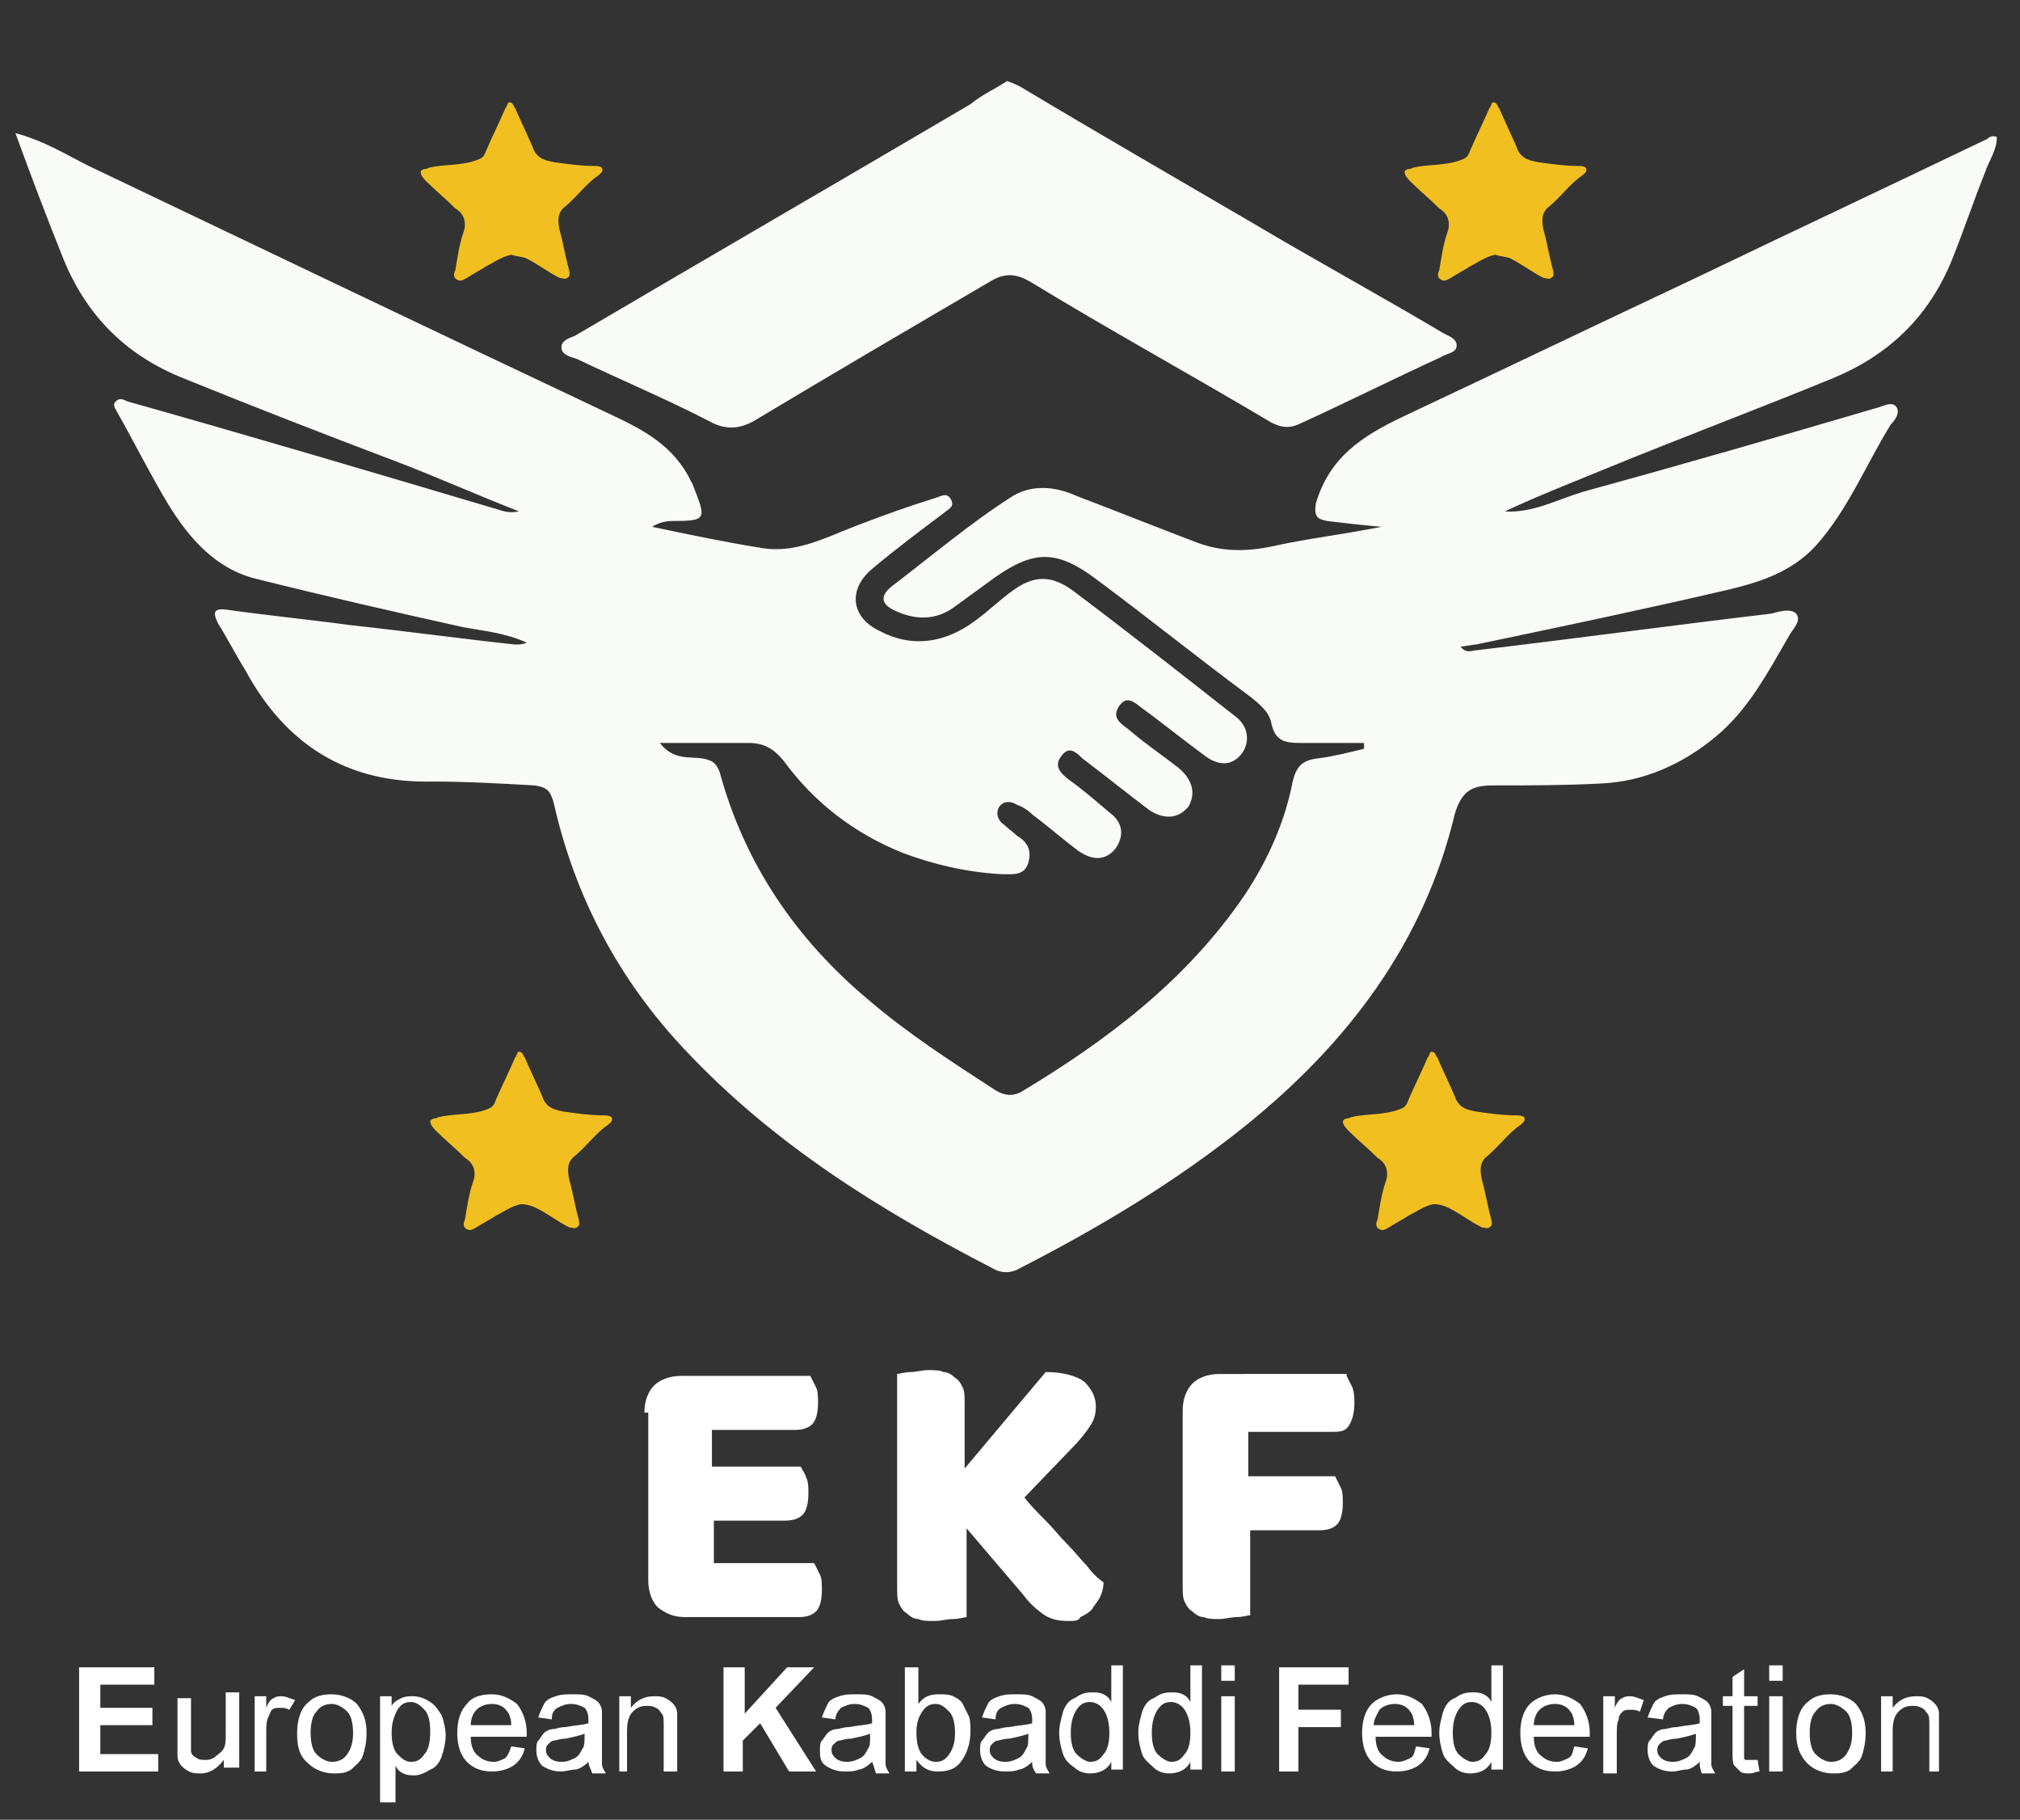
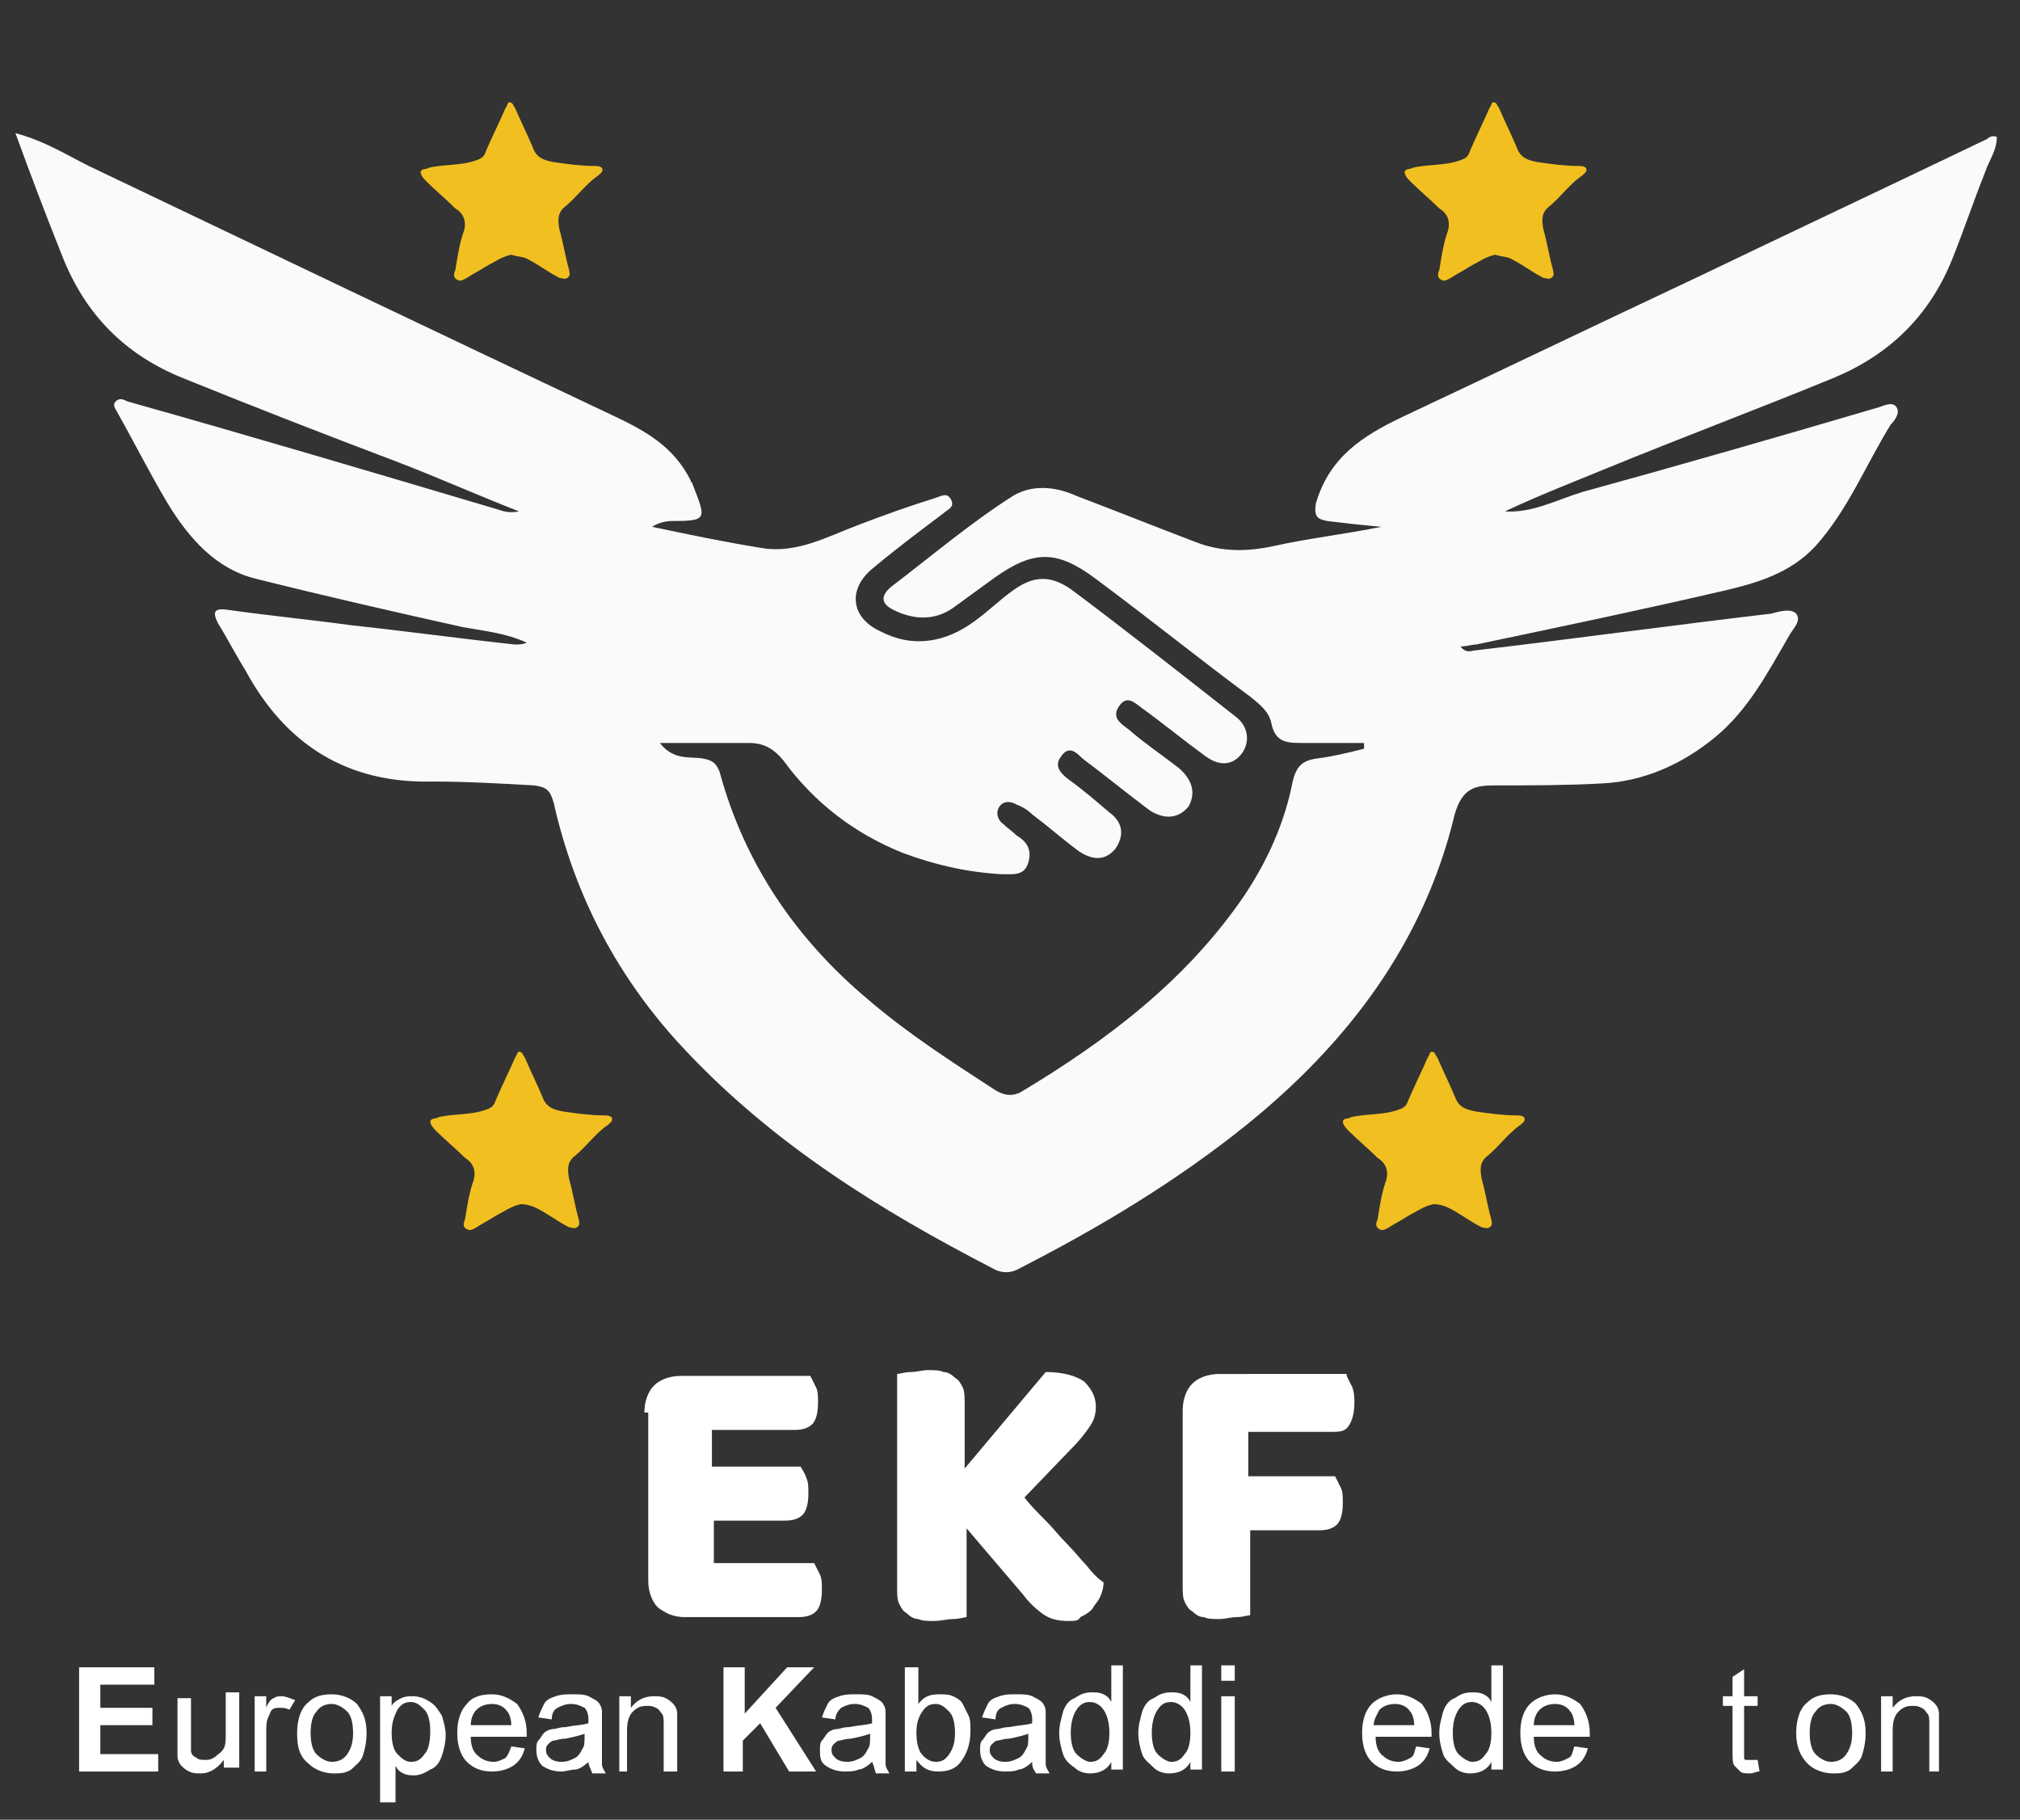
<svg xmlns="http://www.w3.org/2000/svg" version="1.1" id="Layer_1" x="0px" y="0px" viewBox="0 0 104.7 94.3" style="enable-background:new 0 0 104.7 94.3;" xml:space="preserve">
  <rect x="0" y="0" width="104.7" height="94.3" fill="#333333" stroke="none" />
  <style type="text/css">
	.st0{display:none;fill:#0149A8;}
	.st1{fill:#F9FBF9;}
	.st2{fill:#F1BF20;}
	.st3{fill:#FFFFFF;}
</style>
  <g>
    <rect x="-31.8" y="-36.3" class="st0" width="168.7" height="168.7" />
    <path class="st1" d="M71.6,27.3c-1.1-0.1-2-0.2-2.8-0.3c-0.5-0.1-0.7-0.2-0.6-0.9c0.7-2.4,2.4-3.5,4.5-4.5   c5.1-2.4,10.1-4.8,15.2-7.2c5-2.4,10.1-4.8,15.1-7.2c0.1-0.1,0.3-0.2,0.5-0.1c0,0.7-0.4,1.2-0.6,1.8c-0.6,1.5-1.1,3-1.7,4.5   c-1.2,3-3.3,5-6.2,6.2c-3.9,1.6-7.9,3.1-11.8,4.7c-1.7,0.7-3.5,1.4-5.2,2.2c1.4,0.1,2.7-0.6,4-1c5.1-1.4,10.3-2.9,15.4-4.4   c0.3-0.1,0.7-0.3,0.9,0c0.2,0.3-0.1,0.7-0.3,0.9c-1.3,2.1-2.2,4.4-3.9,6.3c-1.3,1.4-3,1.9-4.7,2.3c-4.3,1-8.6,1.9-12.9,2.8   c-0.2,0-0.5,0.1-0.8,0.1c0.3,0.4,0.6,0.2,0.8,0.2c5.1-0.6,10.2-1.3,15.3-1.9c0.4-0.1,1-0.3,1.3,0c0.3,0.4-0.2,0.8-0.4,1.2   c-1.1,1.9-2.1,3.8-3.8,5.2c-1.7,1.4-3.7,2.3-5.9,2.4c-1.8,0.1-3.7,0.1-5.5,0.1c-1,0-1.7,0.1-2.1,1.5c-1.6,6.7-5.6,11.9-10.8,16.1   c-3.6,2.9-7.6,5.3-11.7,7.4c-0.5,0.3-1,0.3-1.5,0c-5.8-3-11.3-6.4-15.9-11.3c-3.4-3.6-5.7-7.9-6.8-12.8c-0.2-0.7-0.4-0.8-1-0.9   c-1.8-0.1-3.5-0.2-5.3-0.2c-4.4,0.1-7.6-1.9-9.7-5.8c-0.5-0.8-0.9-1.6-1.4-2.4c-0.3-0.6-0.2-0.8,0.5-0.7c2.1,0.3,4.2,0.5,6.4,0.8   c2.8,0.3,5.7,0.7,8.5,1c0.2,0,0.4,0,0.6-0.1c-1.1-0.5-2.2-0.6-3.3-0.8c-3.6-0.8-7.1-1.6-10.7-2.5c-2.1-0.5-3.5-2.1-4.6-3.9   c-0.9-1.5-1.7-3.1-2.6-4.7c-0.1-0.2-0.3-0.4-0.1-0.6c0.2-0.2,0.4-0.1,0.6,0c6.4,1.8,12.8,3.7,19.2,5.6c0.3,0.1,0.6,0.2,1.1,0.1   c-2.3-0.9-4.3-1.8-6.4-2.6c-3.7-1.4-7.3-2.8-11-4.3c-3-1.2-5.1-3.3-6.3-6.4c-0.8-2-1.6-4.1-2.4-6.3c1.5,0.4,2.6,1.1,3.8,1.7   c9,4.3,18,8.6,27.1,12.9c1.7,0.8,3.2,1.6,4.1,3.4c0,0.1,0.1,0.1,0.1,0.2c0.7,1.8,0.8,1.9-1.1,1.9c-0.3,0-0.7,0.1-1,0.3   c1.9,0.4,3.8,0.8,5.7,1.1c1.8,0.3,3.4-0.6,5-1.2c1.3-0.5,2.7-1,4-1.4c0.3-0.1,0.6-0.3,0.8,0.1c0.2,0.4-0.2,0.5-0.4,0.7   c-1.2,0.9-2.4,1.8-3.6,2.8c-1.4,1.1-1.2,2.6,0.3,3.3c1.7,0.9,3.4,0.6,4.9-0.5c0.7-0.5,1.3-1.1,2-1.6c1.1-0.8,2-0.8,3.1,0   c2.8,2.1,5.6,4.3,8.4,6.5c0.7,0.5,0.8,1.3,0.4,1.9c-0.5,0.7-1.2,0.7-1.9,0.2c-1.1-0.8-2.2-1.7-3.3-2.5c-0.4-0.3-0.8-0.7-1.2-0.1   c-0.4,0.6,0.1,0.9,0.5,1.2c0.8,0.7,1.7,1.3,2.6,2c0.7,0.6,0.9,1.3,0.5,2c-0.5,0.6-1.2,0.7-2,0.2c-1.2-0.9-2.3-1.8-3.5-2.7   c-0.3-0.3-0.7-0.7-1.1-0.1c-0.4,0.5,0,0.9,0.4,1.2c0.7,0.5,1.4,1.1,2.1,1.7c0.7,0.5,0.8,1.2,0.3,1.9c-0.6,0.7-1.3,0.5-1.9,0.1   c-0.8-0.6-1.6-1.3-2.4-1.9c-0.2-0.2-0.5-0.4-0.8-0.5c-0.3-0.2-0.7-0.2-0.9,0.1c-0.2,0.3-0.1,0.7,0.2,0.9c0.2,0.2,0.5,0.4,0.7,0.6   c0.5,0.3,0.8,0.7,0.6,1.4c-0.2,0.7-0.8,0.6-1.4,0.6c-1.8-0.1-3.5-0.5-5.1-1.1c-2.5-1-4.6-2.6-6.2-4.8c-0.5-0.6-1-0.9-1.8-0.9   c-1.5,0-3,0-4.6,0c0.7,0.9,1.5,0.7,2.2,0.8c0.5,0.1,0.7,0.2,0.9,0.7c1.3,4.8,4,8.7,7.7,11.8c2.1,1.8,4.3,3.2,6.6,4.7   c0.5,0.3,0.9,0.3,1.3,0.1c4.5-2.7,8.6-5.8,11.6-10.2c1.2-1.8,2.1-3.8,2.5-5.9c0.2-0.8,0.5-1.1,1.3-1.2c0.8-0.1,1.6-0.3,2.4-0.5   c0-0.1,0-0.2,0-0.3c-1.1,0-2.2,0-3.3,0c-0.8,0-1.3-0.1-1.5-1c-0.1-0.6-0.6-1-1.1-1.4c-2.7-2-5.3-4.1-8-6.1c-2-1.5-3.2-1.5-5.2-0.1   c-0.7,0.5-1.5,1.1-2.2,1.6c-1,0.7-2.1,0.6-3.1,0.1c-0.6-0.3-0.7-0.7-0.1-1.2c2.1-1.6,4.1-3.3,6.3-4.7c1-0.6,2.2-0.5,3.3,0   c2.1,0.8,4.1,1.6,6.2,2.4c1.3,0.5,2.6,0.5,4,0.2C67.8,27.9,69.6,27.7,71.6,27.3z" />
-     <path class="st1" d="M52.2,4.2c0.3,0.1,0.5,0.2,0.7,0.3c4,2.4,8,4.7,12.1,7.1c3.2,1.9,6.5,3.7,9.7,5.6c0.3,0.2,0.8,0.3,0.8,0.7   c0,0.4-0.5,0.4-0.8,0.6c-2.4,1.1-4.8,2.3-7.2,3.4c-0.6,0.3-1,0.3-1.6,0c-4.2-2.5-8.4-4.8-12.5-7.3c-0.7-0.4-1.3-0.5-2.1,0   c-4.1,2.4-8.2,4.8-12.2,7.2c-0.7,0.4-1.4,0.5-2.2,0.1c-2.3-1.2-4.7-2.2-7-3.3c-0.3-0.1-0.8-0.2-0.8-0.6c0-0.4,0.5-0.5,0.7-0.6   c6.8-4,13.7-8,20.5-12C50.9,4.9,51.6,4.6,52.2,4.2z" />
    <path class="st2" d="M27,62.4c-0.5,0.1-0.9,0.4-1.3,0.6c-0.3,0.2-0.7,0.4-1,0.6c-0.2,0.1-0.3,0.2-0.5,0.1c-0.2-0.1-0.2-0.3-0.1-0.5   c0.1-0.6,0.2-1.3,0.4-1.9c0.2-0.5,0.1-1-0.4-1.3c-0.5-0.5-1-0.9-1.5-1.4c-0.1-0.1-0.3-0.3-0.3-0.5c0.1-0.2,0.3-0.1,0.4-0.2   c0.8-0.2,1.7-0.1,2.5-0.4c0.3-0.1,0.4-0.2,0.5-0.5c0.3-0.7,0.7-1.5,1-2.2c0.1-0.1,0.1-0.3,0.2-0.3c0.2,0,0.2,0.2,0.3,0.3   c0.3,0.7,0.6,1.3,0.9,2c0.2,0.6,0.6,0.7,1.1,0.8c0.7,0.1,1.4,0.2,2.1,0.2c0.1,0,0.3,0,0.4,0.1c0.1,0.2-0.1,0.3-0.2,0.4   c-0.6,0.4-1.1,1.1-1.7,1.6c-0.4,0.3-0.4,0.7-0.3,1.2c0.2,0.7,0.3,1.4,0.5,2.1c0,0.1,0.1,0.3-0.1,0.4c-0.1,0.1-0.3,0-0.4,0   c-0.6-0.3-1.1-0.7-1.7-1C27.6,62.5,27.3,62.4,27,62.4z" />
    <path class="st2" d="M26.5,13.2c-0.5,0.1-0.9,0.4-1.3,0.6c-0.3,0.2-0.7,0.4-1,0.6c-0.2,0.1-0.3,0.2-0.5,0.1   c-0.2-0.1-0.2-0.3-0.1-0.5c0.1-0.6,0.2-1.3,0.4-1.9c0.2-0.5,0.1-1-0.4-1.3c-0.5-0.5-1-0.9-1.5-1.4c-0.1-0.1-0.3-0.3-0.3-0.5   c0.1-0.2,0.3-0.1,0.4-0.2c0.8-0.2,1.7-0.1,2.5-0.4c0.3-0.1,0.4-0.2,0.5-0.5c0.3-0.7,0.7-1.5,1-2.2c0.1-0.1,0.1-0.3,0.2-0.3   c0.2,0,0.2,0.2,0.3,0.3c0.3,0.7,0.6,1.3,0.9,2c0.2,0.6,0.6,0.7,1.1,0.8c0.7,0.1,1.4,0.2,2.1,0.2c0.1,0,0.3,0,0.4,0.1   c0.1,0.2-0.1,0.3-0.2,0.4c-0.6,0.4-1.1,1.1-1.7,1.6c-0.4,0.3-0.4,0.7-0.3,1.2c0.2,0.7,0.3,1.4,0.5,2.1c0,0.1,0.1,0.3-0.1,0.4   c-0.1,0.1-0.3,0-0.4,0c-0.6-0.3-1.1-0.7-1.7-1C27.1,13.3,26.8,13.3,26.5,13.2z" />
    <path class="st2" d="M77.5,13.2c-0.5,0.1-0.9,0.4-1.3,0.6c-0.3,0.2-0.7,0.4-1,0.6c-0.2,0.1-0.3,0.2-0.5,0.1   c-0.2-0.1-0.2-0.3-0.1-0.5c0.1-0.6,0.2-1.3,0.4-1.9c0.2-0.5,0.1-1-0.4-1.3c-0.5-0.5-1-0.9-1.5-1.4c-0.1-0.1-0.3-0.3-0.3-0.5   c0.1-0.2,0.3-0.1,0.4-0.2c0.8-0.2,1.7-0.1,2.5-0.4c0.3-0.1,0.4-0.2,0.5-0.5c0.3-0.7,0.7-1.5,1-2.2c0.1-0.1,0.1-0.3,0.2-0.3   c0.2,0,0.2,0.2,0.3,0.3c0.3,0.7,0.6,1.3,0.9,2c0.2,0.6,0.6,0.7,1.1,0.8c0.7,0.1,1.4,0.2,2.1,0.2c0.1,0,0.3,0,0.4,0.1   c0.1,0.2-0.1,0.3-0.2,0.4c-0.6,0.4-1.1,1.1-1.7,1.6c-0.4,0.3-0.4,0.7-0.3,1.2c0.2,0.7,0.3,1.4,0.5,2.1c0,0.1,0.1,0.3-0.1,0.4   c-0.1,0.1-0.3,0-0.4,0c-0.6-0.3-1.1-0.7-1.7-1C78.1,13.3,77.8,13.3,77.5,13.2z" />
    <path class="st2" d="M74.3,62.4c-0.5,0.1-0.9,0.4-1.3,0.6c-0.3,0.2-0.7,0.4-1,0.6c-0.2,0.1-0.3,0.2-0.5,0.1   c-0.2-0.1-0.2-0.3-0.1-0.5c0.1-0.6,0.2-1.3,0.4-1.9c0.2-0.5,0.1-1-0.4-1.3c-0.5-0.5-1-0.9-1.5-1.4c-0.1-0.1-0.3-0.3-0.3-0.5   c0.1-0.2,0.3-0.1,0.4-0.2c0.8-0.2,1.7-0.1,2.5-0.4c0.3-0.1,0.4-0.2,0.5-0.5c0.3-0.7,0.7-1.5,1-2.2c0.1-0.1,0.1-0.3,0.2-0.3   c0.2,0,0.2,0.2,0.3,0.3c0.3,0.7,0.6,1.3,0.9,2c0.2,0.6,0.6,0.7,1.1,0.8c0.7,0.1,1.4,0.2,2.1,0.2c0.1,0,0.3,0,0.4,0.1   c0.1,0.2-0.1,0.3-0.2,0.4c-0.6,0.4-1.1,1.1-1.7,1.6c-0.4,0.3-0.4,0.7-0.3,1.2c0.2,0.7,0.3,1.4,0.5,2.1c0,0.1,0.1,0.3-0.1,0.4   c-0.1,0.1-0.3,0-0.4,0c-0.6-0.3-1.1-0.7-1.7-1C74.9,62.5,74.6,62.4,74.3,62.4z" />
    <g>
      <path class="st3" d="M33.4,73.2c0-0.6,0.2-1.1,0.5-1.4c0.3-0.3,0.8-0.5,1.4-0.5H42c0.1,0.2,0.2,0.4,0.3,0.6    c0.1,0.2,0.1,0.5,0.1,0.8c0,0.5-0.1,0.9-0.3,1.1c-0.2,0.2-0.5,0.3-0.9,0.3h-4.3v1.9h4.6c0.1,0.2,0.2,0.3,0.3,0.6    c0.1,0.2,0.1,0.5,0.1,0.8c0,0.5-0.1,0.9-0.3,1.1c-0.2,0.2-0.5,0.3-0.9,0.3h-3.7v2.2h5.2c0.1,0.2,0.2,0.4,0.3,0.6    c0.1,0.2,0.1,0.5,0.1,0.8c0,0.5-0.1,0.9-0.3,1.1c-0.2,0.2-0.5,0.3-0.9,0.3h-5.9c-0.6,0-1-0.2-1.4-0.5c-0.3-0.3-0.5-0.8-0.5-1.4    V73.2z" />
      <path class="st3" d="M50.1,79.2v4.6c-0.1,0-0.4,0.1-0.7,0.1c-0.3,0-0.6,0.1-1,0.1c-0.3,0-0.6,0-0.8-0.1c-0.2,0-0.4-0.1-0.6-0.3    c-0.2-0.1-0.3-0.3-0.4-0.5c-0.1-0.2-0.1-0.5-0.1-0.9v-11c0.1,0,0.4-0.1,0.7-0.1c0.3,0,0.6-0.1,0.9-0.1c0.3,0,0.6,0,0.8,0.1    c0.2,0,0.4,0.1,0.6,0.3c0.2,0.1,0.3,0.3,0.4,0.5c0.1,0.2,0.1,0.5,0.1,0.9v3.3l4.2-5c0.9,0,1.6,0.2,2,0.5c0.4,0.4,0.6,0.8,0.6,1.3    c0,0.4-0.1,0.7-0.3,1c-0.2,0.3-0.5,0.7-0.9,1.1l-2.5,2.6c0.3,0.4,0.7,0.8,1.1,1.2c0.4,0.4,0.7,0.8,1.1,1.2c0.4,0.4,0.7,0.8,1,1.1    c0.3,0.4,0.6,0.7,0.9,0.9c0,0.3-0.1,0.6-0.2,0.8c-0.1,0.2-0.3,0.4-0.4,0.6c-0.2,0.2-0.4,0.3-0.6,0.4C55.9,84,55.7,84,55.4,84    c-0.6,0-1-0.1-1.4-0.4c-0.4-0.3-0.7-0.6-1-1L50.1,79.2z" />
      <path class="st3" d="M69.8,71.3c0.1,0.2,0.2,0.4,0.3,0.6c0.1,0.3,0.1,0.5,0.1,0.8c0,0.5-0.1,0.9-0.3,1.2s-0.5,0.3-0.9,0.3h-4.3    v2.3h4.5c0.1,0.2,0.2,0.4,0.3,0.6c0.1,0.2,0.1,0.5,0.1,0.8c0,0.5-0.1,0.9-0.3,1.1c-0.2,0.2-0.5,0.3-0.9,0.3h-3.6v4.4    c-0.1,0-0.4,0.1-0.7,0.1c-0.3,0-0.6,0.1-0.9,0.1c-0.3,0-0.6,0-0.8-0.1c-0.2,0-0.4-0.1-0.6-0.3c-0.2-0.1-0.3-0.3-0.4-0.5    c-0.1-0.2-0.1-0.5-0.1-0.9v-9c0-0.6,0.2-1.1,0.5-1.4c0.3-0.3,0.8-0.5,1.4-0.5H69.8z" />
    </g>
  </g>
  <g>
    <path class="st3" d="M4.1,91.8v-5.4h3.9v0.9H5.2v1.2h2.7v0.9H5.2v1.5h3v0.9H4.1z" />
    <path class="st3" d="M11.6,91.8v-0.6c-0.3,0.4-0.7,0.7-1.2,0.7c-0.2,0-0.4,0-0.6-0.1c-0.2-0.1-0.3-0.2-0.4-0.3   c-0.1-0.1-0.2-0.3-0.2-0.5c0-0.1,0-0.3,0-0.6v-2.4h0.7V90c0,0.3,0,0.6,0,0.7c0,0.2,0.1,0.3,0.3,0.4c0.1,0.1,0.3,0.1,0.5,0.1   c0.2,0,0.4-0.1,0.5-0.2s0.3-0.2,0.4-0.4c0.1-0.2,0.1-0.4,0.1-0.8v-2.1h0.7v3.9H11.6z" />
    <path class="st3" d="M13.2,91.8v-3.9h0.6v0.6c0.1-0.3,0.3-0.5,0.4-0.5c0.1-0.1,0.3-0.1,0.4-0.1c0.2,0,0.4,0.1,0.7,0.2L15,88.6   c-0.2-0.1-0.3-0.1-0.5-0.1c-0.1,0-0.3,0-0.4,0.1C14,88.7,14,88.8,13.9,89c-0.1,0.2-0.1,0.5-0.1,0.8v2H13.2z" />
    <path class="st3" d="M15.4,89.8c0-0.7,0.2-1.3,0.6-1.6c0.3-0.3,0.7-0.4,1.2-0.4c0.5,0,1,0.2,1.3,0.5c0.3,0.4,0.5,0.8,0.5,1.5   c0,0.5-0.1,0.9-0.2,1.2s-0.4,0.5-0.6,0.7c-0.3,0.2-0.6,0.2-0.9,0.2c-0.5,0-1-0.2-1.3-0.5C15.5,91,15.4,90.5,15.4,89.8z M16.1,89.8   c0,0.5,0.1,0.9,0.3,1.1c0.2,0.2,0.5,0.4,0.8,0.4c0.3,0,0.6-0.1,0.8-0.4c0.2-0.3,0.3-0.6,0.3-1.1c0-0.5-0.1-0.9-0.3-1.1   c-0.2-0.2-0.5-0.4-0.8-0.4c-0.3,0-0.6,0.1-0.8,0.4C16.2,88.9,16.1,89.3,16.1,89.8z" />
    <path class="st3" d="M19.7,93.3v-5.4h0.6v0.5c0.1-0.2,0.3-0.3,0.5-0.4c0.2-0.1,0.4-0.1,0.6-0.1c0.3,0,0.6,0.1,0.9,0.3   c0.3,0.2,0.4,0.4,0.6,0.7c0.1,0.3,0.2,0.7,0.2,1c0,0.4-0.1,0.8-0.2,1.1s-0.3,0.6-0.6,0.7c-0.3,0.2-0.6,0.3-0.8,0.3   c-0.2,0-0.4,0-0.6-0.1c-0.2-0.1-0.3-0.2-0.4-0.4v1.9H19.7z M20.3,89.8c0,0.5,0.1,0.9,0.3,1.1s0.4,0.4,0.7,0.4   c0.3,0,0.5-0.1,0.7-0.4c0.2-0.2,0.3-0.6,0.3-1.2c0-0.5-0.1-0.9-0.3-1.1c-0.2-0.2-0.4-0.4-0.7-0.4c-0.3,0-0.5,0.1-0.7,0.4   C20.4,89,20.3,89.3,20.3,89.8z" />
    <path class="st3" d="M26.5,90.5l0.7,0.1c-0.1,0.4-0.3,0.7-0.6,0.9s-0.7,0.3-1.1,0.3c-0.6,0-1-0.2-1.3-0.5s-0.5-0.8-0.5-1.5   c0-0.7,0.2-1.2,0.5-1.5c0.3-0.4,0.8-0.5,1.3-0.5c0.5,0,0.9,0.2,1.3,0.5c0.3,0.4,0.5,0.9,0.5,1.5c0,0,0,0.1,0,0.2h-2.9   c0,0.4,0.1,0.8,0.4,1c0.2,0.2,0.5,0.3,0.8,0.3c0.2,0,0.4-0.1,0.6-0.2C26.3,91,26.4,90.8,26.5,90.5z M24.4,89.4h2.1   c0-0.3-0.1-0.6-0.2-0.7c-0.2-0.3-0.5-0.4-0.8-0.4c-0.3,0-0.6,0.1-0.8,0.3C24.5,88.8,24.4,89.1,24.4,89.4z" />
    <path class="st3" d="M30.5,91.3c-0.2,0.2-0.5,0.4-0.7,0.4s-0.5,0.1-0.7,0.1c-0.4,0-0.7-0.1-1-0.3c-0.2-0.2-0.3-0.5-0.3-0.8   c0-0.2,0-0.4,0.1-0.5s0.2-0.3,0.3-0.4c0.1-0.1,0.3-0.2,0.5-0.2c0.1,0,0.3-0.1,0.6-0.1c0.5-0.1,0.9-0.1,1.2-0.2c0-0.1,0-0.1,0-0.2   c0-0.3-0.1-0.5-0.2-0.6c-0.2-0.1-0.4-0.2-0.7-0.2c-0.3,0-0.5,0.1-0.7,0.2s-0.3,0.3-0.3,0.6L27.9,89c0.1-0.3,0.2-0.5,0.3-0.7   c0.1-0.2,0.3-0.3,0.6-0.4c0.3-0.1,0.5-0.1,0.9-0.1c0.3,0,0.6,0,0.8,0.1s0.4,0.2,0.5,0.3c0.1,0.1,0.2,0.3,0.2,0.5c0,0.1,0,0.3,0,0.6   v0.9c0,0.6,0,1,0,1.2c0,0.2,0.1,0.3,0.2,0.5h-0.7C30.6,91.6,30.5,91.5,30.5,91.3z M30.4,89.8c-0.2,0.1-0.6,0.2-1.1,0.3   c-0.3,0-0.5,0.1-0.6,0.1c-0.1,0-0.2,0.1-0.3,0.2c-0.1,0.1-0.1,0.2-0.1,0.3c0,0.2,0.1,0.3,0.2,0.4s0.3,0.2,0.6,0.2   c0.3,0,0.5-0.1,0.7-0.2c0.2-0.1,0.3-0.3,0.4-0.5c0.1-0.1,0.1-0.4,0.1-0.7V89.8z" />
    <path class="st3" d="M32.1,91.8v-3.9h0.6v0.6c0.3-0.4,0.7-0.6,1.2-0.6c0.2,0,0.4,0,0.6,0.1c0.2,0.1,0.3,0.2,0.4,0.3   c0.1,0.1,0.2,0.3,0.2,0.5c0,0.1,0,0.3,0,0.6v2.4h-0.7v-2.4c0-0.3,0-0.5-0.1-0.6c-0.1-0.1-0.1-0.2-0.3-0.3s-0.3-0.1-0.5-0.1   c-0.3,0-0.5,0.1-0.7,0.3c-0.2,0.2-0.3,0.5-0.3,1v2.1H32.1z" />
  </g>
  <g>
    <path class="st3" d="M37.5,91.8v-5.4h1.1v2.4l2.2-2.4h1.4l-2,2.1l2.1,3.3h-1.4l-1.5-2.5l-0.9,0.9v1.6H37.5z" />
    <path class="st3" d="M45.2,91.3c-0.2,0.2-0.5,0.4-0.7,0.4c-0.2,0.1-0.5,0.1-0.7,0.1c-0.4,0-0.7-0.1-1-0.3s-0.3-0.5-0.3-0.8   c0-0.2,0-0.4,0.1-0.5s0.2-0.3,0.3-0.4c0.1-0.1,0.3-0.2,0.5-0.2c0.1,0,0.3-0.1,0.6-0.1c0.5-0.1,0.9-0.1,1.2-0.2c0-0.1,0-0.1,0-0.2   c0-0.3-0.1-0.5-0.2-0.6c-0.2-0.1-0.4-0.2-0.7-0.2c-0.3,0-0.5,0.1-0.7,0.2c-0.1,0.1-0.3,0.3-0.3,0.6L42.6,89   c0.1-0.3,0.2-0.5,0.3-0.7c0.1-0.2,0.3-0.3,0.6-0.4c0.3-0.1,0.5-0.1,0.9-0.1c0.3,0,0.6,0,0.8,0.1c0.2,0.1,0.4,0.2,0.5,0.3   c0.1,0.1,0.2,0.3,0.2,0.5c0,0.1,0,0.3,0,0.6v0.9c0,0.6,0,1,0,1.2c0,0.2,0.1,0.3,0.2,0.5h-0.7C45.3,91.6,45.3,91.5,45.2,91.3z    M45.2,89.8c-0.2,0.1-0.6,0.2-1.1,0.3c-0.3,0-0.5,0.1-0.6,0.1c-0.1,0-0.2,0.1-0.3,0.2c-0.1,0.1-0.1,0.2-0.1,0.3   c0,0.2,0.1,0.3,0.2,0.4s0.3,0.2,0.6,0.2c0.3,0,0.5-0.1,0.7-0.2c0.2-0.1,0.3-0.3,0.4-0.5c0.1-0.1,0.1-0.4,0.1-0.7V89.8z" />
    <path class="st3" d="M47.5,91.8h-0.6v-5.4h0.7v1.9c0.3-0.4,0.6-0.5,1.1-0.5c0.2,0,0.5,0,0.7,0.1s0.4,0.2,0.5,0.4   c0.1,0.2,0.2,0.4,0.3,0.6c0.1,0.2,0.1,0.5,0.1,0.8c0,0.7-0.2,1.2-0.5,1.6c-0.3,0.4-0.7,0.5-1.2,0.5c-0.5,0-0.8-0.2-1.1-0.6V91.8z    M47.5,89.8c0,0.5,0.1,0.8,0.2,1c0.2,0.3,0.5,0.5,0.8,0.5c0.3,0,0.5-0.1,0.7-0.4c0.2-0.3,0.3-0.6,0.3-1.1c0-0.5-0.1-0.9-0.3-1.1   s-0.4-0.4-0.7-0.4c-0.3,0-0.5,0.1-0.7,0.4C47.6,89,47.5,89.3,47.5,89.8z" />
    <path class="st3" d="M53.5,91.3c-0.2,0.2-0.5,0.4-0.7,0.4c-0.2,0.1-0.5,0.1-0.7,0.1c-0.4,0-0.7-0.1-1-0.3c-0.2-0.2-0.3-0.5-0.3-0.8   c0-0.2,0-0.4,0.1-0.5s0.2-0.3,0.3-0.4c0.1-0.1,0.3-0.2,0.5-0.2c0.1,0,0.3-0.1,0.6-0.1c0.5-0.1,0.9-0.1,1.2-0.2c0-0.1,0-0.1,0-0.2   c0-0.3-0.1-0.5-0.2-0.6c-0.2-0.1-0.4-0.2-0.7-0.2c-0.3,0-0.5,0.1-0.7,0.2s-0.3,0.3-0.3,0.6L50.9,89c0.1-0.3,0.2-0.5,0.3-0.7   c0.1-0.2,0.3-0.3,0.6-0.4c0.3-0.1,0.5-0.1,0.9-0.1c0.3,0,0.6,0,0.8,0.1c0.2,0.1,0.4,0.2,0.5,0.3c0.1,0.1,0.2,0.3,0.2,0.5   c0,0.1,0,0.3,0,0.6v0.9c0,0.6,0,1,0,1.2c0,0.2,0.1,0.3,0.2,0.5h-0.7C53.5,91.6,53.5,91.5,53.5,91.3z M53.4,89.8   c-0.2,0.1-0.6,0.2-1.1,0.3c-0.3,0-0.5,0.1-0.6,0.1c-0.1,0-0.2,0.1-0.3,0.2c-0.1,0.1-0.1,0.2-0.1,0.3c0,0.2,0.1,0.3,0.2,0.4   s0.3,0.2,0.6,0.2c0.3,0,0.5-0.1,0.7-0.2c0.2-0.1,0.3-0.3,0.4-0.5c0.1-0.1,0.1-0.4,0.1-0.7V89.8z" />
    <path class="st3" d="M57.6,91.8v-0.5c-0.2,0.4-0.6,0.6-1.1,0.6c-0.3,0-0.6-0.1-0.8-0.3c-0.3-0.2-0.5-0.4-0.6-0.7   c-0.1-0.3-0.2-0.7-0.2-1.1c0-0.4,0.1-0.7,0.2-1.1c0.1-0.3,0.3-0.6,0.6-0.7c0.3-0.2,0.5-0.3,0.9-0.3c0.2,0,0.4,0,0.6,0.1   c0.2,0.1,0.3,0.2,0.4,0.4v-1.9h0.6v5.4H57.6z M55.5,89.8c0,0.5,0.1,0.9,0.3,1.1c0.2,0.2,0.5,0.4,0.7,0.4c0.3,0,0.5-0.1,0.7-0.4   c0.2-0.2,0.3-0.6,0.3-1.1c0-0.5-0.1-0.9-0.3-1.2c-0.2-0.3-0.5-0.4-0.7-0.4c-0.3,0-0.5,0.1-0.7,0.4C55.6,88.9,55.5,89.3,55.5,89.8z" />
    <path class="st3" d="M61.7,91.8v-0.5c-0.2,0.4-0.6,0.6-1.1,0.6c-0.3,0-0.6-0.1-0.8-0.3s-0.5-0.4-0.6-0.7c-0.1-0.3-0.2-0.7-0.2-1.1   c0-0.4,0.1-0.7,0.2-1.1c0.1-0.3,0.3-0.6,0.6-0.7c0.3-0.2,0.5-0.3,0.9-0.3c0.2,0,0.4,0,0.6,0.1s0.3,0.2,0.4,0.4v-1.9h0.6v5.4H61.7z    M59.7,89.8c0,0.5,0.1,0.9,0.3,1.1c0.2,0.2,0.5,0.4,0.7,0.4c0.3,0,0.5-0.1,0.7-0.4c0.2-0.2,0.3-0.6,0.3-1.1c0-0.5-0.1-0.9-0.3-1.2   c-0.2-0.3-0.5-0.4-0.7-0.4c-0.3,0-0.5,0.1-0.7,0.4S59.7,89.3,59.7,89.8z" />
    <path class="st3" d="M63.3,87.1v-0.8H64v0.8H63.3z M63.3,91.8v-3.9H64v3.9H63.3z" />
  </g>
  <g>
-     <path class="st3" d="M66.3,91.8v-5.4h3.6v0.9h-2.6v1.3h2.2v0.9h-2.2v2.3H66.3z" />
    <path class="st3" d="M73.4,90.5l0.7,0.1c-0.1,0.4-0.3,0.7-0.6,0.9s-0.7,0.3-1.1,0.3c-0.6,0-1-0.2-1.3-0.5s-0.5-0.8-0.5-1.5   c0-0.7,0.2-1.2,0.5-1.5s0.8-0.5,1.3-0.5c0.5,0,0.9,0.2,1.3,0.5c0.3,0.4,0.5,0.9,0.5,1.5c0,0,0,0.1,0,0.2h-2.9c0,0.4,0.1,0.8,0.4,1   c0.2,0.2,0.5,0.3,0.8,0.3c0.2,0,0.4-0.1,0.6-0.2S73.3,90.8,73.4,90.5z M71.2,89.4h2.1c0-0.3-0.1-0.6-0.2-0.7   c-0.2-0.3-0.5-0.4-0.8-0.4c-0.3,0-0.6,0.1-0.8,0.3C71.4,88.8,71.2,89.1,71.2,89.4z" />
    <path class="st3" d="M77.3,91.8v-0.5c-0.2,0.4-0.6,0.6-1.1,0.6c-0.3,0-0.6-0.1-0.8-0.3s-0.5-0.4-0.6-0.7c-0.1-0.3-0.2-0.7-0.2-1.1   c0-0.4,0.1-0.7,0.2-1.1c0.1-0.3,0.3-0.6,0.6-0.7c0.3-0.2,0.5-0.3,0.9-0.3c0.2,0,0.4,0,0.6,0.1c0.2,0.1,0.3,0.2,0.4,0.4v-1.9h0.6   v5.4H77.3z M75.3,89.8c0,0.5,0.1,0.9,0.3,1.1c0.2,0.2,0.5,0.4,0.7,0.4c0.3,0,0.5-0.1,0.7-0.4c0.2-0.2,0.3-0.6,0.3-1.1   c0-0.5-0.1-0.9-0.3-1.2c-0.2-0.3-0.5-0.4-0.7-0.4c-0.3,0-0.5,0.1-0.7,0.4S75.3,89.3,75.3,89.8z" />
    <path class="st3" d="M81.6,90.5l0.7,0.1c-0.1,0.4-0.3,0.7-0.6,0.9s-0.7,0.3-1.1,0.3c-0.6,0-1-0.2-1.3-0.5s-0.5-0.8-0.5-1.5   c0-0.7,0.2-1.2,0.5-1.5s0.8-0.5,1.3-0.5c0.5,0,0.9,0.2,1.3,0.5c0.3,0.4,0.5,0.9,0.5,1.5c0,0,0,0.1,0,0.2h-2.9c0,0.4,0.1,0.8,0.4,1   c0.2,0.2,0.5,0.3,0.8,0.3c0.2,0,0.4-0.1,0.6-0.2S81.5,90.8,81.6,90.5z M79.5,89.4h2.1c0-0.3-0.1-0.6-0.2-0.7   c-0.2-0.3-0.5-0.4-0.8-0.4c-0.3,0-0.6,0.1-0.8,0.3C79.6,88.8,79.5,89.1,79.5,89.4z" />
-     <path class="st3" d="M83.1,91.8v-3.9h0.6v0.6c0.1-0.3,0.3-0.5,0.4-0.5c0.1-0.1,0.3-0.1,0.4-0.1c0.2,0,0.4,0.1,0.7,0.2l-0.2,0.6   c-0.2-0.1-0.3-0.1-0.5-0.1c-0.1,0-0.3,0-0.4,0.1c-0.1,0.1-0.2,0.2-0.2,0.4c-0.1,0.2-0.1,0.5-0.1,0.8v2H83.1z" />
-     <path class="st3" d="M88.1,91.3c-0.2,0.2-0.5,0.4-0.7,0.4s-0.5,0.1-0.7,0.1c-0.4,0-0.7-0.1-1-0.3c-0.2-0.2-0.3-0.5-0.3-0.8   c0-0.2,0-0.4,0.1-0.5s0.2-0.3,0.3-0.4c0.1-0.1,0.3-0.2,0.5-0.2c0.1,0,0.3-0.1,0.6-0.1c0.5-0.1,0.9-0.1,1.2-0.2c0-0.1,0-0.1,0-0.2   c0-0.3-0.1-0.5-0.2-0.6c-0.2-0.1-0.4-0.2-0.7-0.2c-0.3,0-0.5,0.1-0.7,0.2c-0.1,0.1-0.3,0.3-0.3,0.6L85.4,89   c0.1-0.3,0.2-0.5,0.3-0.7c0.1-0.2,0.3-0.3,0.6-0.4c0.3-0.1,0.5-0.1,0.9-0.1c0.3,0,0.6,0,0.8,0.1c0.2,0.1,0.4,0.2,0.5,0.3   c0.1,0.1,0.2,0.3,0.2,0.5c0,0.1,0,0.3,0,0.6v0.9c0,0.6,0,1,0,1.2c0,0.2,0.1,0.3,0.2,0.5h-0.7C88.1,91.6,88.1,91.5,88.1,91.3z    M88,89.8c-0.2,0.1-0.6,0.2-1.1,0.3c-0.3,0-0.5,0.1-0.6,0.1c-0.1,0-0.2,0.1-0.3,0.2c-0.1,0.1-0.1,0.2-0.1,0.3   c0,0.2,0.1,0.3,0.2,0.4s0.3,0.2,0.6,0.2c0.3,0,0.5-0.1,0.7-0.2c0.2-0.1,0.3-0.3,0.4-0.5c0.1-0.1,0.1-0.4,0.1-0.7V89.8z" />
    <path class="st3" d="M91.1,91.2l0.1,0.6c-0.2,0-0.3,0.1-0.5,0.1c-0.2,0-0.4,0-0.5-0.1s-0.2-0.2-0.3-0.3c-0.1-0.1-0.1-0.4-0.1-0.8   v-2.3h-0.5v-0.5h0.5v-1l0.6-0.4v1.4h0.7v0.5h-0.7v2.3c0,0.2,0,0.3,0,0.4c0,0.1,0.1,0.1,0.1,0.1c0.1,0,0.1,0,0.2,0   C90.9,91.2,91,91.2,91.1,91.2z" />
-     <path class="st3" d="M91.7,87.1v-0.8h0.7v0.8H91.7z M91.7,91.8v-3.9h0.7v3.9H91.7z" />
    <path class="st3" d="M93.1,89.8c0-0.7,0.2-1.3,0.6-1.6c0.3-0.3,0.7-0.4,1.2-0.4c0.5,0,1,0.2,1.3,0.5c0.3,0.4,0.5,0.8,0.5,1.5   c0,0.5-0.1,0.9-0.2,1.2c-0.1,0.3-0.4,0.5-0.6,0.7c-0.3,0.2-0.6,0.2-0.9,0.2c-0.5,0-1-0.2-1.3-0.5C93.3,91,93.1,90.5,93.1,89.8z    M93.8,89.8c0,0.5,0.1,0.9,0.3,1.1c0.2,0.2,0.5,0.4,0.8,0.4c0.3,0,0.6-0.1,0.8-0.4c0.2-0.3,0.3-0.6,0.3-1.1c0-0.5-0.1-0.9-0.3-1.1   c-0.2-0.2-0.5-0.4-0.8-0.4c-0.3,0-0.6,0.1-0.8,0.4C93.9,88.9,93.8,89.3,93.8,89.8z" />
    <path class="st3" d="M97.5,91.8v-3.9h0.6v0.6c0.3-0.4,0.7-0.6,1.2-0.6c0.2,0,0.4,0,0.6,0.1s0.3,0.2,0.4,0.3   c0.1,0.1,0.2,0.3,0.2,0.5c0,0.1,0,0.3,0,0.6v2.4H100v-2.4c0-0.3,0-0.5-0.1-0.6c-0.1-0.1-0.1-0.2-0.3-0.3s-0.3-0.1-0.5-0.1   c-0.3,0-0.5,0.1-0.7,0.3c-0.2,0.2-0.3,0.5-0.3,1v2.1H97.5z" />
  </g>
</svg>